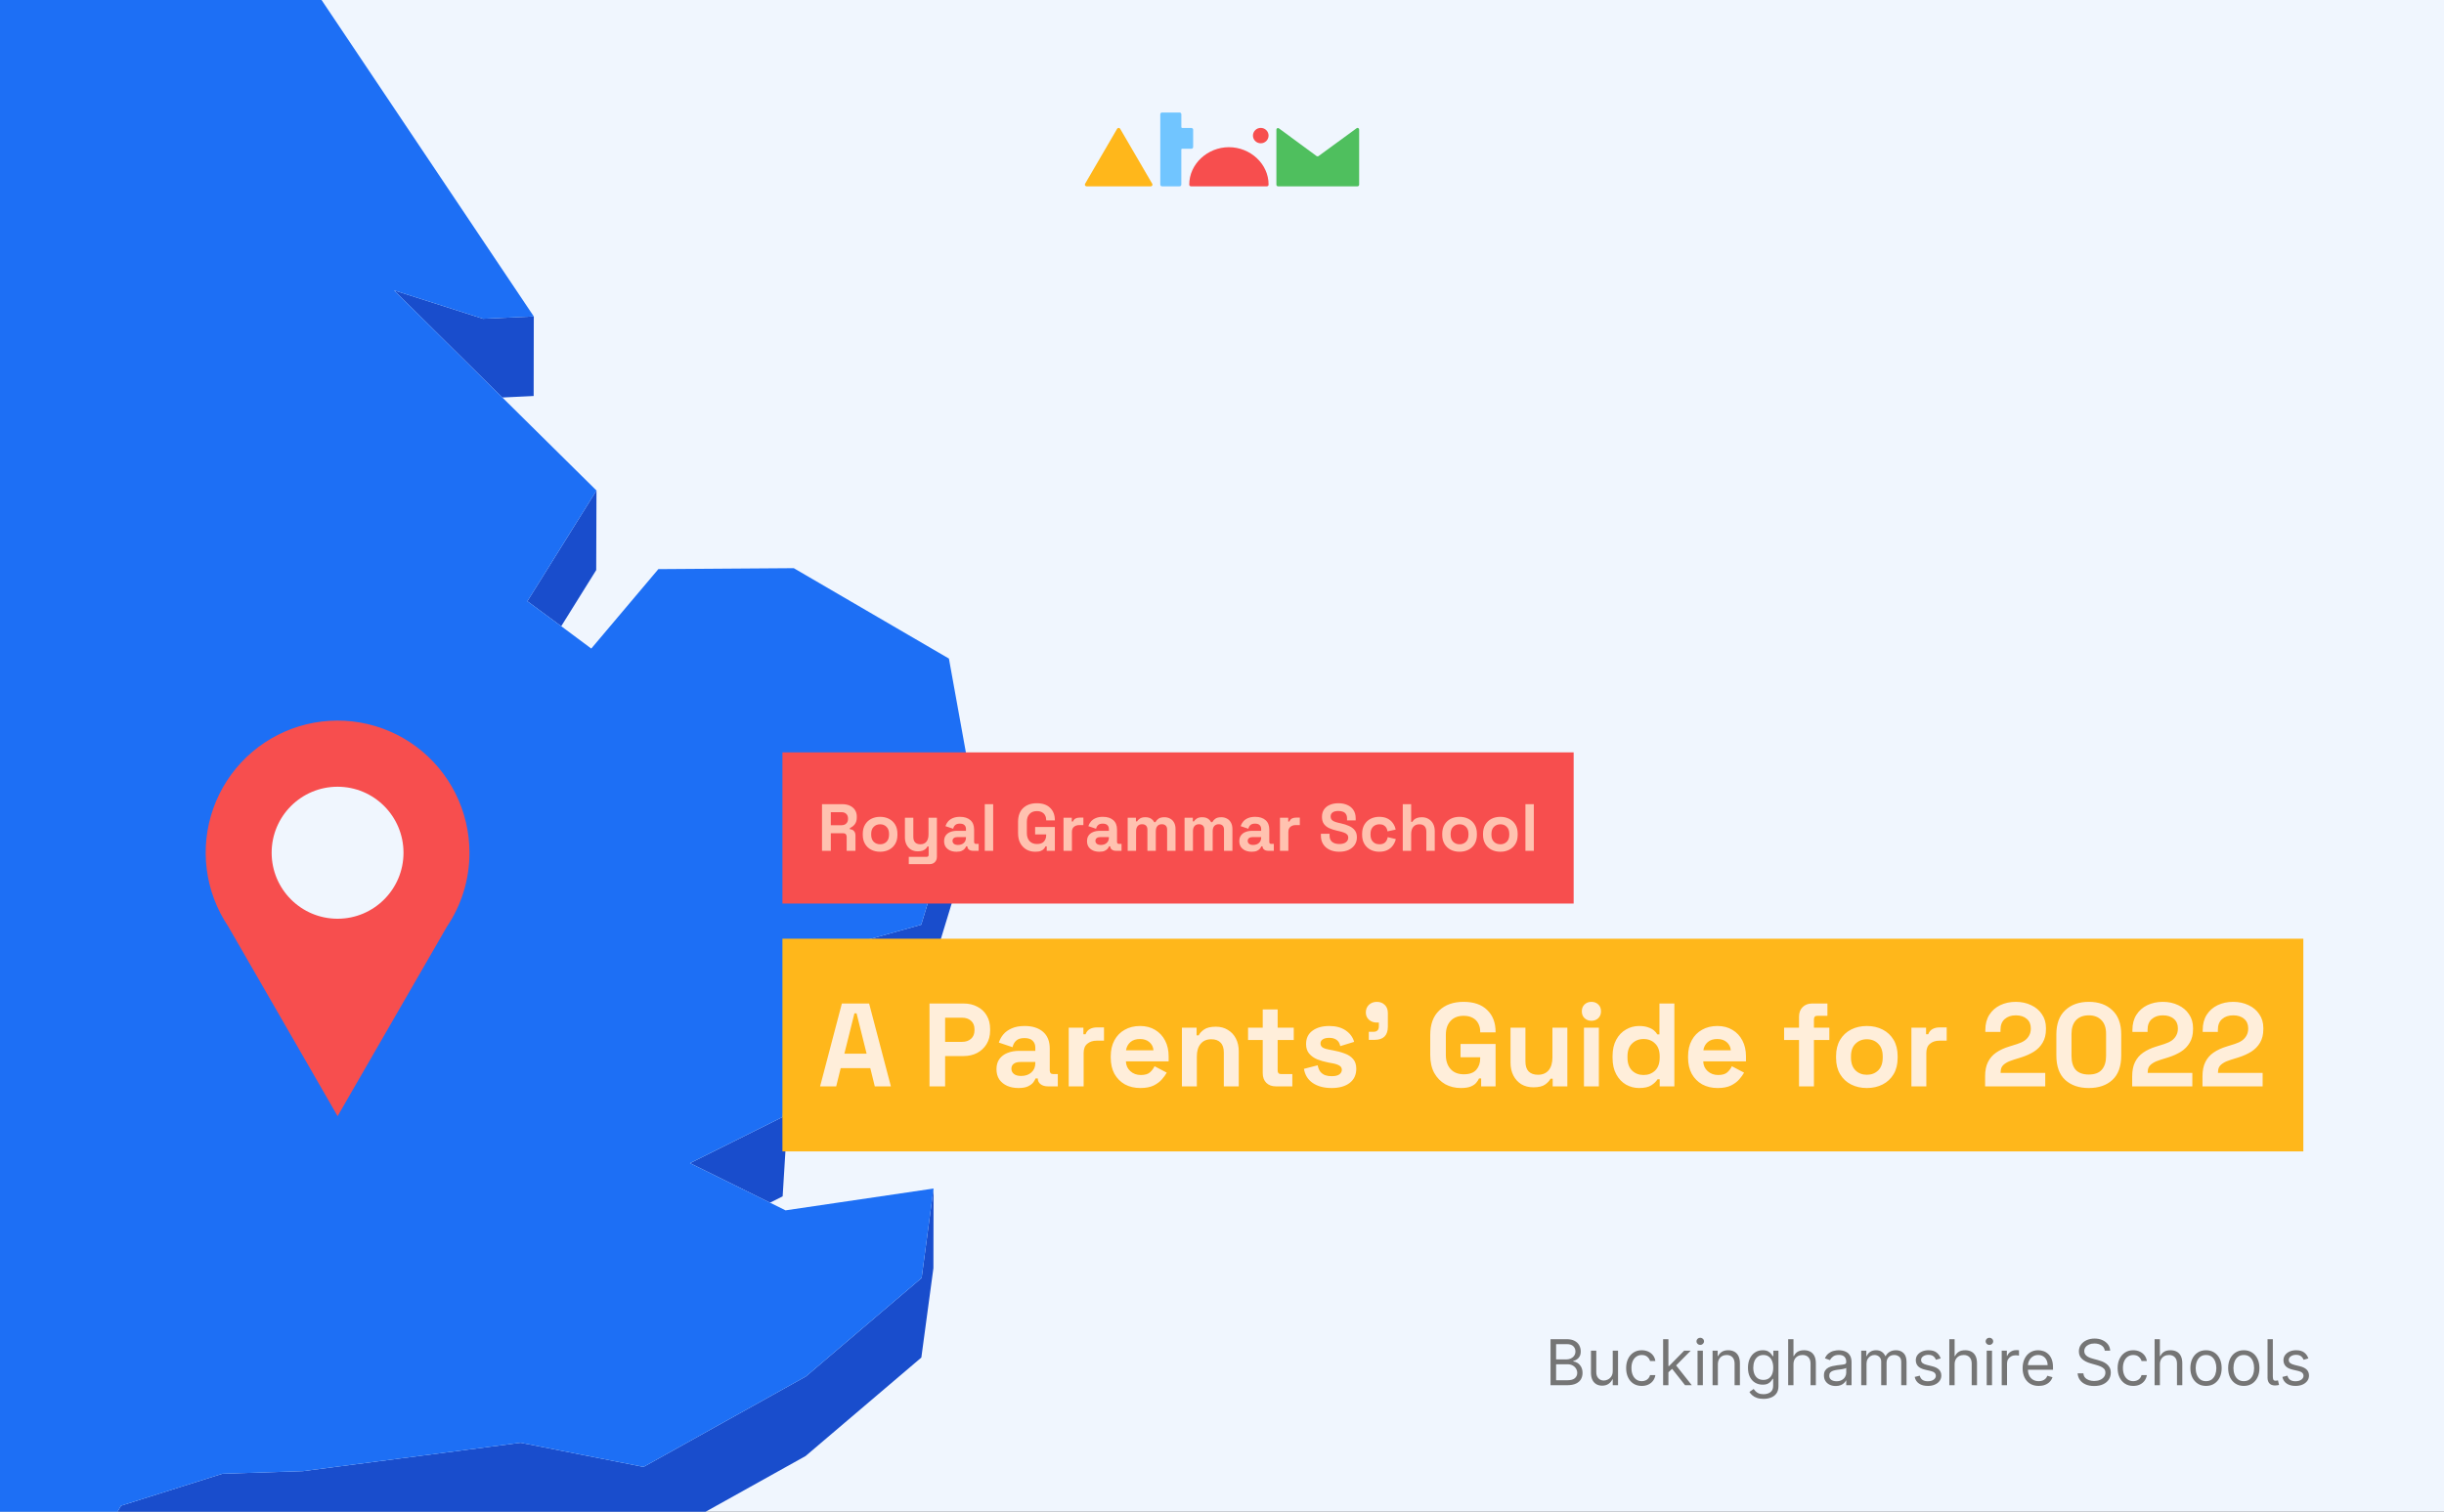
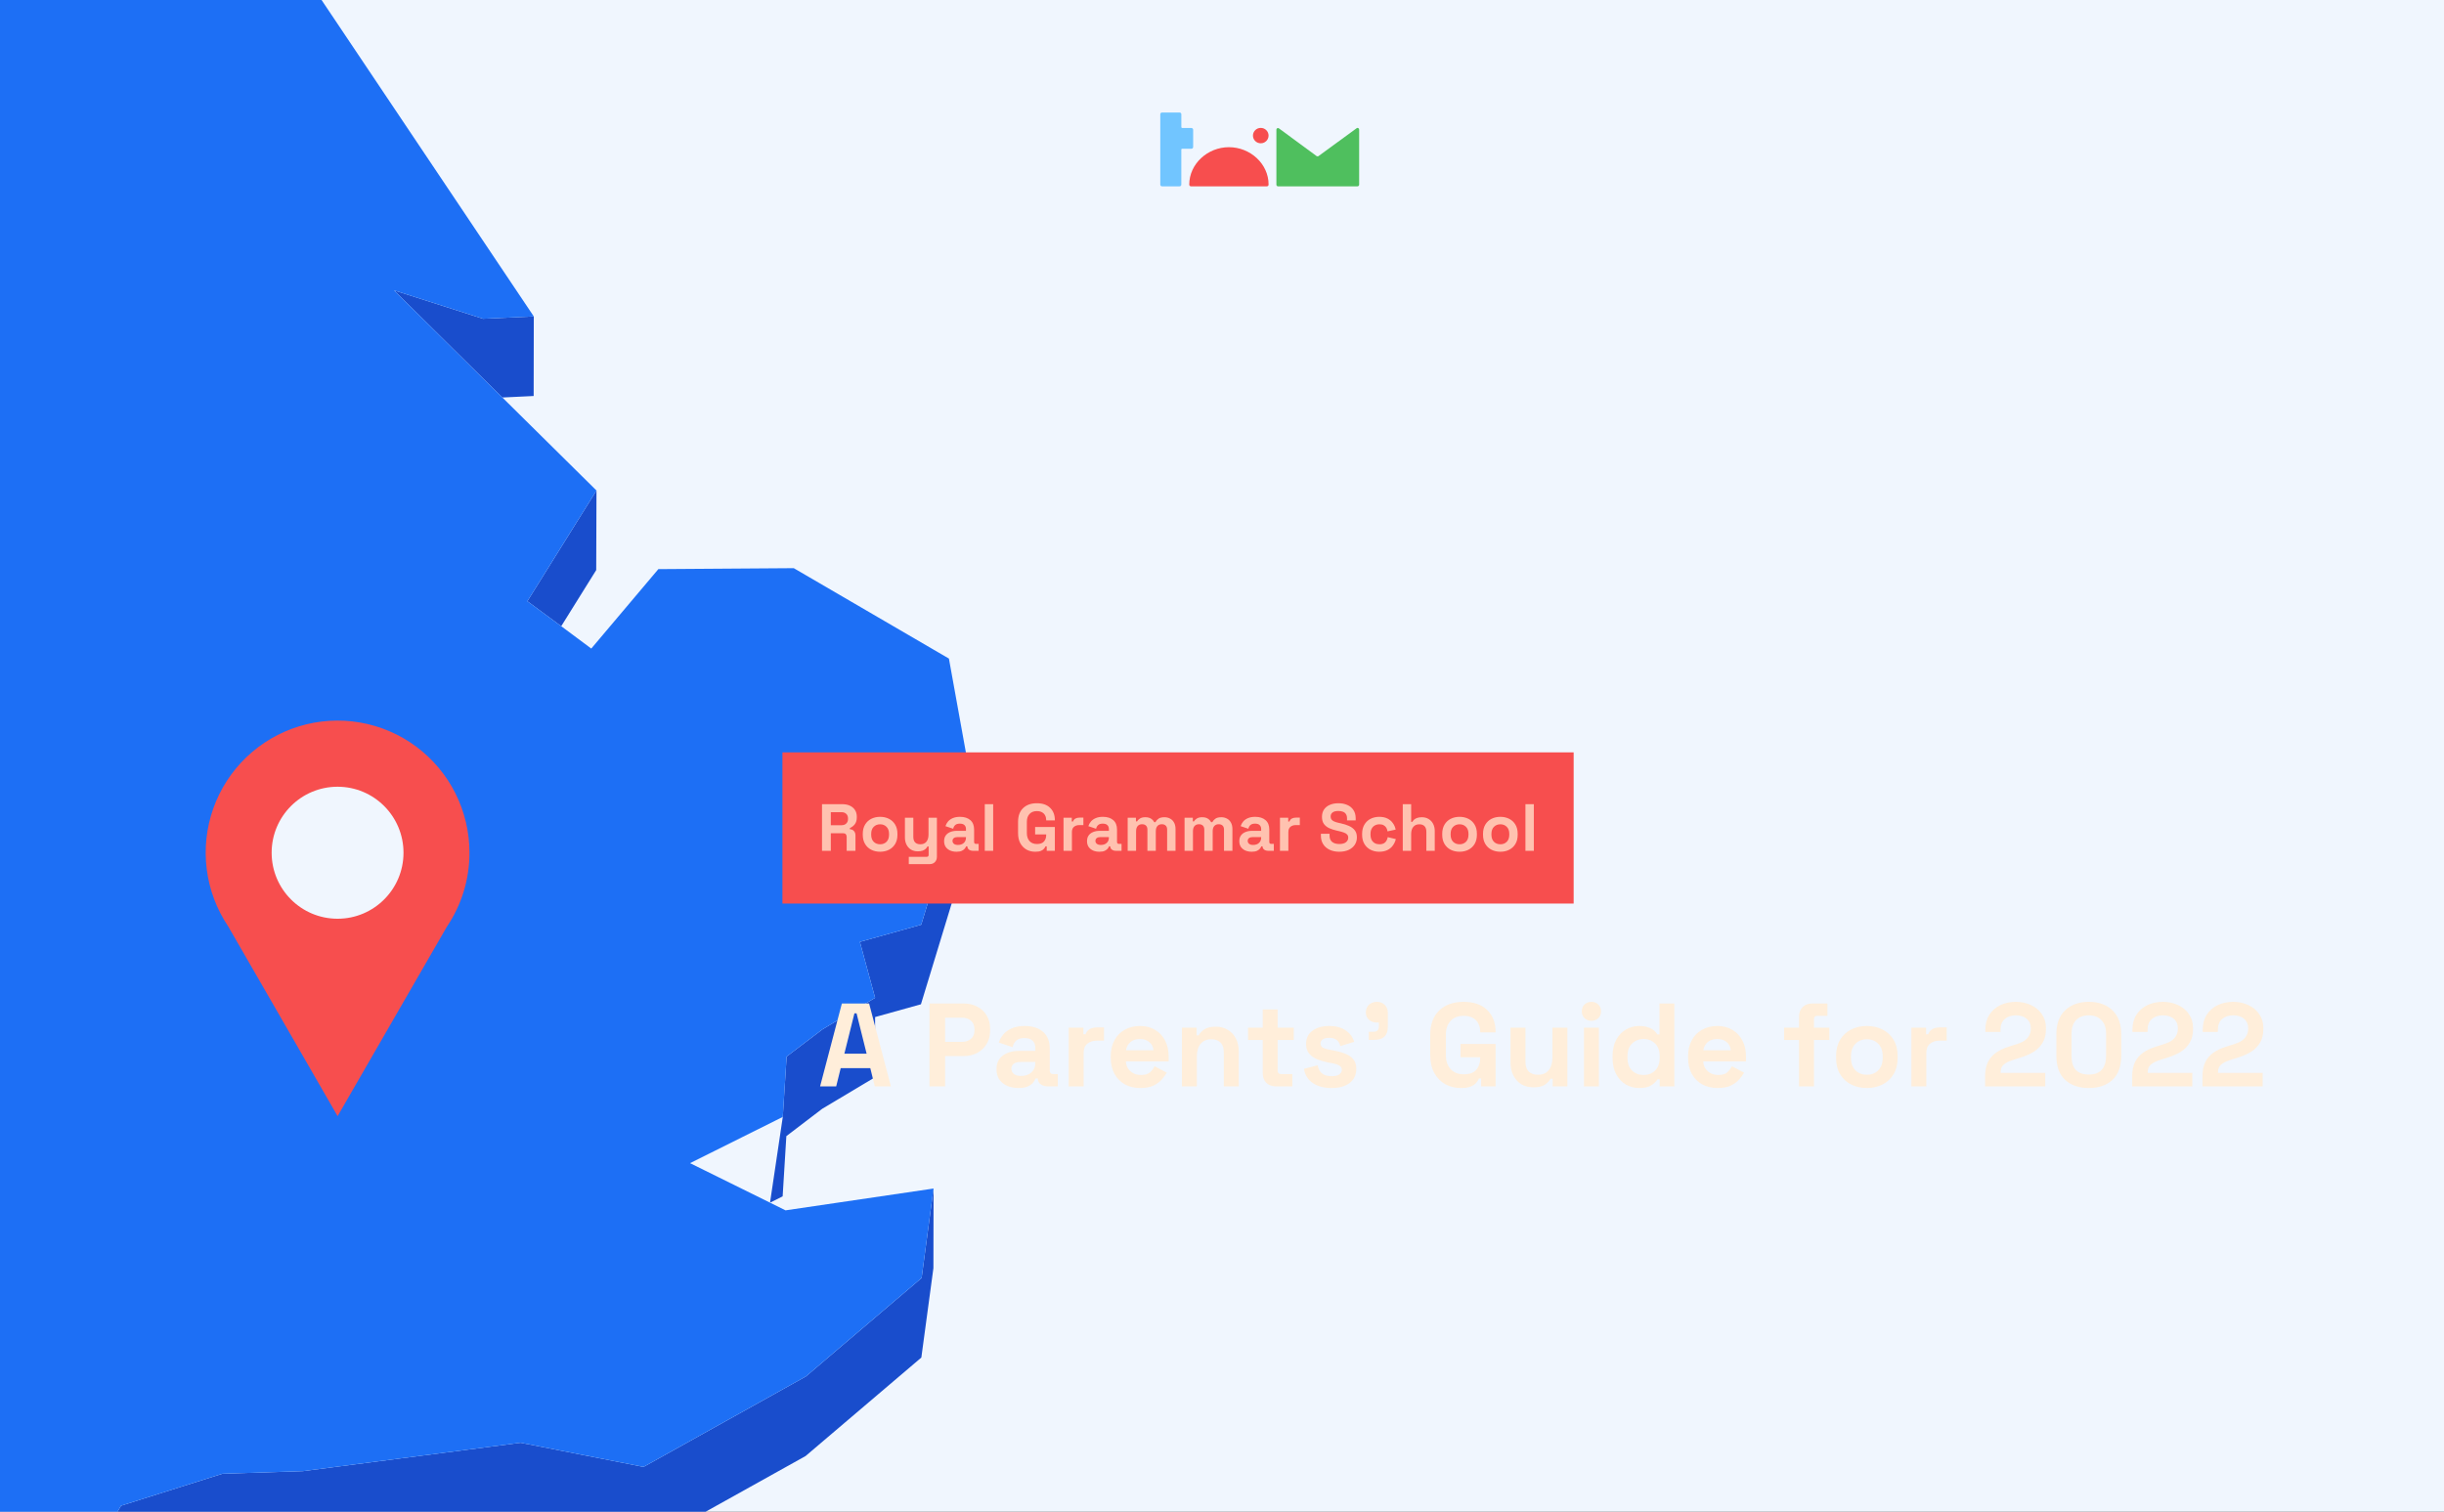
<svg xmlns="http://www.w3.org/2000/svg" fill="none" height="860" viewBox="0 0 1390 860" width="1390">
  <rect x="0" y="0" width="1390" height="860" fill="#333333" stroke="none" />
  <g clip-path="url(#clip0_19_1136)">
    <rect fill="#F0F6FE" height="860" width="1390" />
    <path d="M285.724 226.127L303.513 225.268L303.591 180.004L274.722 181.33L224.086 165.176L274.644 215.201L285.724 226.127Z" fill="#194DCC" />
    <path d="M319.195 356.224L339.091 324.304L339.247 279.04L299.924 342.02L319.195 356.224Z" fill="#194DCC" />
-     <path d="M523.927 526.044L489.051 535.8L497.711 567.641L467.751 585.591L447.387 601.043L445.202 635.382L392.459 661.682L437.946 684.159L445.124 680.569L447.231 646.308L467.595 630.777L497.633 612.828L497.711 578.567L523.771 571.309L550.845 482.497L551 437.232L523.927 526.044Z" fill="#194DCC" />
+     <path d="M523.927 526.044L489.051 535.8L497.711 567.641L467.751 585.591L447.387 601.043L445.202 635.382L437.946 684.159L445.124 680.569L447.231 646.308L467.595 630.777L497.633 612.828L497.711 578.567L523.771 571.309L550.845 482.497L551 437.232L523.927 526.044Z" fill="#194DCC" />
    <path d="M458.309 783.039L366.009 834.469L296.101 820.733L172.201 836.888L126.48 838.371L68.822 856.555L52.125 885.04L-16.379 897.293L-41.736 879.733L-169.302 886.445L-182.176 943.338L-225.244 973.15L-357.804 959.805L-406.958 989.773L-415.151 1019.35L-430.599 1040.74L-454.942 1011.31L-506.593 1018.81L-506.749 1063.99L-455.02 1056.58L-430.755 1086L-415.307 1064.62L-407.036 1034.96L-357.882 1005.07L-225.4 1018.42L-182.254 988.603L-169.458 931.71L-41.892 924.998L-16.457 942.558L52.047 930.305L68.744 901.82L126.324 883.636L172.045 882.153L295.945 865.998L365.853 879.733L458.153 828.303L524.004 772.269L530.87 721.385L530.948 676.12L524.16 727.004L458.309 783.039Z" fill="#194DCC" />
    <path d="M445.201 635.382L447.386 601.043L467.75 585.591L497.71 567.641L489.05 535.8L523.926 526.044L551 437.232L539.686 374.642L451.443 323.212L374.435 323.758L336.282 368.945L319.195 356.224L299.924 342.02L339.247 279.04L285.724 226.127L274.644 215.201L224.086 165.176L274.723 181.33L303.591 180.004L174.698 -12.215L107.052 -35.004L48.224 -198.893L44.245 -242.675L-93.777 -354.042L-118.822 -346.159L-150.577 -336.17L-167.04 -331.019L-197.157 -341.477L-150.499 -378.469L-85.663 -404.847L-112.893 -429.197L-131.696 -445.898L-31.671 -596.754L-23.557 -641.707L7.496 -677.372L-51.801 -730.207L-214.244 -722.013L-258.092 -699.848L-304.281 -676.514L-253.021 -752.449L-257.702 -755.961L-283.293 -774.769L-169.771 -891.287L-173.516 -912.592L-165.246 -941L-207.378 -940.688L-340.64 -890.194L-352.889 -922.036L-377.934 -889.96L-392.603 -927.655L-413.045 -921.645L-451.9 -790.144L-423.968 -754.868L-451.978 -754.712L-480.534 -754.478L-503.863 -643.268L-480.768 -612.675L-486.386 -574.746L-492.237 -535.725L-555.747 -501.074L-549.35 -445.586L-553.719 -436.845L-573.068 -398.136L-551.378 -389.941L-435.359 -492.411L-430.443 -477.037L-435.437 -468.998L-465.007 -421.08L-483.967 -390.41L-476.477 -351.466L-480.066 -323.917L-498.167 -182.27L-477.725 -182.426L-450.807 -293.715L-437.622 -299.724L-402.59 -277.482L-350.315 -215.204L-367.401 -190.152L-397.986 -145.122L-404.852 -93.067L-427.791 -92.911L-385.659 -22.283L-373.097 -29.385L-368.572 -67.313L-318.95 -29.775L-285.478 -59.587L-216.974 -78.942L-153.386 -102.979L-189.51 -44.135L-215.258 -2.148L-181.084 61.457L-162.827 94.469L-114.609 104.771L-139.576 143.948L-139.03 221.912L-128.029 249.071L-139.186 254.3L-139.264 254.378L-148.393 258.671L-141.059 283.41L-148.471 282.942L-224.152 278.103L-274.555 298.55L-321.758 258.593L-354.06 281.303L-300.848 327.036L-325.738 350.995L-367.792 391.343L-335.334 398.211L-276.427 369.413L-255.361 453.231L-264.256 463.532L-334.32 544.775L-442.147 594.02L-416.712 622.115L-435.905 637.645L-429.819 647.089L-399.547 665.819L-358.741 654.893L-307.09 633.275L-218.847 681.115L-162.125 713.815L-52.971 650.522L-109.069 719.356L-111.098 729.423L-116.091 754.943L-155.415 755.177H-162.203L-168.913 755.256L-191.851 755.412L-294.138 770.24L-308.26 810.588L-365.529 881.919L-416.868 942.558L-486.386 986.73L-506.593 1018.81L-454.943 1011.31L-430.6 1040.74L-415.151 1019.35L-406.959 989.773L-357.805 959.805L-225.245 973.151L-182.176 943.338L-169.303 886.445L-41.736 879.734L-16.379 897.293L52.125 885.04L68.822 856.555L126.48 838.371L172.201 836.888L296.101 820.733L366.009 834.469L458.309 783.039L524.16 727.004L530.948 676.12L446.762 688.529L437.945 684.159L392.458 661.682L445.201 635.382Z" fill="#1D6FF5" />
    <rect fill="#F74E4E" height="86" transform="translate(445 428)" width="450" />
    <path d="M467.512 484V457.47H479.034C480.701 457.47 482.154 457.761 483.392 458.342C484.63 458.923 485.59 459.744 486.272 460.805C486.955 461.866 487.296 463.117 487.296 464.557V465.012C487.296 466.604 486.917 467.892 486.159 468.878C485.401 469.863 484.466 470.583 483.354 471.038V471.72C484.365 471.771 485.148 472.125 485.704 472.782C486.26 473.413 486.538 474.26 486.538 475.321V484H481.535V476.041C481.535 475.435 481.371 474.942 481.042 474.563C480.739 474.184 480.221 473.994 479.488 473.994H472.515V484H467.512ZM472.515 469.446H478.503C479.691 469.446 480.613 469.131 481.27 468.499C481.952 467.842 482.293 466.983 482.293 465.922V465.543C482.293 464.481 481.965 463.635 481.308 463.003C480.651 462.346 479.716 462.018 478.503 462.018H472.515V469.446ZM500.555 484.531C498.685 484.531 497.005 484.152 495.514 483.394C494.023 482.636 492.848 481.536 491.989 480.096C491.13 478.656 490.701 476.925 490.701 474.904V474.298C490.701 472.276 491.13 470.545 491.989 469.105C492.848 467.665 494.023 466.566 495.514 465.808C497.005 465.05 498.685 464.671 500.555 464.671C502.424 464.671 504.105 465.05 505.595 465.808C507.086 466.566 508.261 467.665 509.12 469.105C509.979 470.545 510.409 472.276 510.409 474.298V474.904C510.409 476.925 509.979 478.656 509.12 480.096C508.261 481.536 507.086 482.636 505.595 483.394C504.105 484.152 502.424 484.531 500.555 484.531ZM500.555 480.286C502.02 480.286 503.233 479.818 504.193 478.883C505.153 477.923 505.633 476.559 505.633 474.79V474.411C505.633 472.643 505.153 471.291 504.193 470.356C503.258 469.396 502.045 468.916 500.555 468.916C499.089 468.916 497.876 469.396 496.916 470.356C495.956 471.291 495.476 472.643 495.476 474.411V474.79C495.476 476.559 495.956 477.923 496.916 478.883C497.876 479.818 499.089 480.286 500.555 480.286ZM516.863 491.58V487.411H527.096C527.804 487.411 528.157 487.032 528.157 486.274V481.536H527.475C527.273 481.966 526.957 482.396 526.528 482.825C526.098 483.255 525.517 483.608 524.784 483.886C524.051 484.164 523.117 484.303 521.98 484.303C520.514 484.303 519.226 483.975 518.114 483.318C517.027 482.636 516.181 481.701 515.575 480.513C514.968 479.326 514.665 477.961 514.665 476.42V465.202H519.44V476.041C519.44 477.456 519.781 478.517 520.464 479.225C521.171 479.932 522.169 480.286 523.458 480.286C524.923 480.286 526.06 479.806 526.869 478.846C527.677 477.86 528.082 476.496 528.082 474.752V465.202H532.857V487.335C532.857 488.624 532.478 489.647 531.72 490.405C530.962 491.188 529.951 491.58 528.688 491.58H516.863ZM544.008 484.531C542.668 484.531 541.468 484.303 540.407 483.848C539.346 483.368 538.499 482.686 537.868 481.802C537.261 480.892 536.958 479.793 536.958 478.504C536.958 477.216 537.261 476.142 537.868 475.283C538.499 474.399 539.358 473.742 540.445 473.312C541.557 472.857 542.82 472.63 544.235 472.63H549.389V471.569C549.389 470.684 549.111 469.964 548.556 469.408C548 468.827 547.115 468.537 545.903 468.537C544.715 468.537 543.831 468.815 543.25 469.371C542.668 469.901 542.289 470.596 542.113 471.455L537.716 469.977C538.019 469.017 538.499 468.145 539.156 467.362C539.839 466.553 540.735 465.909 541.847 465.429C542.984 464.924 544.361 464.671 545.978 464.671C548.454 464.671 550.413 465.29 551.853 466.528C553.293 467.766 554.013 469.56 554.013 471.91V478.921C554.013 479.679 554.367 480.058 555.074 480.058H556.59V484H553.407C552.472 484 551.701 483.773 551.095 483.318C550.488 482.863 550.185 482.257 550.185 481.499V481.461H549.465C549.364 481.764 549.137 482.168 548.783 482.673C548.429 483.154 547.873 483.583 547.115 483.962C546.357 484.341 545.321 484.531 544.008 484.531ZM544.841 480.665C546.18 480.665 547.267 480.298 548.101 479.566C548.96 478.808 549.389 477.81 549.389 476.572V476.193H544.576C543.692 476.193 542.997 476.382 542.492 476.761C541.986 477.14 541.734 477.671 541.734 478.353C541.734 479.035 541.999 479.591 542.529 480.02C543.06 480.45 543.831 480.665 544.841 480.665ZM560.082 484V457.47H564.857V484H560.082ZM588.792 484.531C586.973 484.531 585.318 484.126 583.827 483.318C582.362 482.484 581.187 481.284 580.303 479.717C579.444 478.125 579.014 476.193 579.014 473.919V467.551C579.014 464.14 579.974 461.525 581.894 459.706C583.815 457.862 586.417 456.939 589.702 456.939C592.961 456.939 595.475 457.811 597.244 459.554C599.038 461.273 599.935 463.61 599.935 466.566V466.718H595.008V466.414C595.008 465.48 594.806 464.633 594.401 463.875C594.022 463.117 593.441 462.523 592.658 462.094C591.875 461.639 590.889 461.412 589.702 461.412C587.933 461.412 586.544 461.955 585.533 463.041C584.522 464.128 584.017 465.606 584.017 467.476V473.994C584.017 475.839 584.522 477.33 585.533 478.467C586.544 479.578 587.958 480.134 589.778 480.134C591.597 480.134 592.923 479.654 593.757 478.694C594.591 477.734 595.008 476.521 595.008 475.056V474.677H588.716V470.432H599.935V484H595.311V481.461H594.629C594.452 481.89 594.161 482.345 593.757 482.825C593.378 483.305 592.797 483.709 592.014 484.038C591.231 484.366 590.157 484.531 588.792 484.531ZM604.866 484V465.202H609.566V467.324H610.248C610.526 466.566 610.981 466.01 611.612 465.656C612.269 465.303 613.027 465.126 613.886 465.126H616.16V469.371H613.81C612.598 469.371 611.6 469.699 610.816 470.356C610.033 470.988 609.641 471.973 609.641 473.312V484H604.866ZM625.285 484.531C623.946 484.531 622.746 484.303 621.685 483.848C620.624 483.368 619.777 482.686 619.145 481.802C618.539 480.892 618.236 479.793 618.236 478.504C618.236 477.216 618.539 476.142 619.145 475.283C619.777 474.399 620.636 473.742 621.723 473.312C622.834 472.857 624.098 472.63 625.513 472.63H630.667V471.569C630.667 470.684 630.389 469.964 629.833 469.408C629.277 468.827 628.393 468.537 627.18 468.537C625.993 468.537 625.108 468.815 624.527 469.371C623.946 469.901 623.567 470.596 623.39 471.455L618.994 469.977C619.297 469.017 619.777 468.145 620.434 467.362C621.116 466.553 622.013 465.909 623.125 465.429C624.262 464.924 625.639 464.671 627.256 464.671C629.732 464.671 631.69 465.29 633.131 466.528C634.571 467.766 635.291 469.56 635.291 471.91V478.921C635.291 479.679 635.645 480.058 636.352 480.058H637.868V484H634.684C633.75 484 632.979 483.773 632.373 483.318C631.766 482.863 631.463 482.257 631.463 481.499V481.461H630.743C630.642 481.764 630.414 482.168 630.061 482.673C629.707 483.154 629.151 483.583 628.393 483.962C627.635 484.341 626.599 484.531 625.285 484.531ZM626.119 480.665C627.458 480.665 628.545 480.298 629.378 479.566C630.238 478.808 630.667 477.81 630.667 476.572V476.193H625.854C624.969 476.193 624.275 476.382 623.769 476.761C623.264 477.14 623.011 477.671 623.011 478.353C623.011 479.035 623.277 479.591 623.807 480.02C624.338 480.45 625.108 480.665 626.119 480.665ZM641.36 484V465.202H646.059V467.248H646.741C647.07 466.617 647.613 466.073 648.371 465.618C649.129 465.138 650.127 464.898 651.365 464.898C652.704 464.898 653.778 465.164 654.587 465.694C655.395 466.2 656.014 466.869 656.444 467.703H657.126C657.556 466.894 658.162 466.225 658.945 465.694C659.728 465.164 660.84 464.898 662.28 464.898C663.443 464.898 664.491 465.151 665.426 465.656C666.386 466.136 667.144 466.882 667.7 467.892C668.281 468.878 668.572 470.129 668.572 471.645V484H663.796V471.986C663.796 470.95 663.531 470.179 663 469.674C662.47 469.143 661.725 468.878 660.764 468.878C659.678 468.878 658.831 469.232 658.225 469.939C657.644 470.621 657.353 471.607 657.353 472.895V484H652.578V471.986C652.578 470.95 652.313 470.179 651.782 469.674C651.251 469.143 650.506 468.878 649.546 468.878C648.46 468.878 647.613 469.232 647.007 469.939C646.426 470.621 646.135 471.607 646.135 472.895V484H641.36ZM673.708 484V465.202H678.407V467.248H679.09C679.418 466.617 679.961 466.073 680.719 465.618C681.477 465.138 682.475 464.898 683.713 464.898C685.053 464.898 686.126 465.164 686.935 465.694C687.743 466.2 688.363 466.869 688.792 467.703H689.474C689.904 466.894 690.51 466.225 691.293 465.694C692.077 465.164 693.188 464.898 694.629 464.898C695.791 464.898 696.839 465.151 697.774 465.656C698.734 466.136 699.492 466.882 700.048 467.892C700.629 468.878 700.92 470.129 700.92 471.645V484H696.145V471.986C696.145 470.95 695.879 470.179 695.349 469.674C694.818 469.143 694.073 468.878 693.113 468.878C692.026 468.878 691.18 469.232 690.573 469.939C689.992 470.621 689.702 471.607 689.702 472.895V484H684.926V471.986C684.926 470.95 684.661 470.179 684.13 469.674C683.6 469.143 682.854 468.878 681.894 468.878C680.808 468.878 679.961 469.232 679.355 469.939C678.774 470.621 678.483 471.607 678.483 472.895V484H673.708ZM711.893 484.531C710.554 484.531 709.353 484.303 708.292 483.848C707.231 483.368 706.385 482.686 705.753 481.802C705.146 480.892 704.843 479.793 704.843 478.504C704.843 477.216 705.146 476.142 705.753 475.283C706.385 474.399 707.244 473.742 708.33 473.312C709.442 472.857 710.705 472.63 712.12 472.63H717.274V471.569C717.274 470.684 716.997 469.964 716.441 469.408C715.885 468.827 715 468.537 713.788 468.537C712.6 468.537 711.716 468.815 711.135 469.371C710.554 469.901 710.175 470.596 709.998 471.455L705.601 469.977C705.904 469.017 706.385 468.145 707.041 467.362C707.724 466.553 708.621 465.909 709.732 465.429C710.869 464.924 712.246 464.671 713.863 464.671C716.34 464.671 718.298 465.29 719.738 466.528C721.178 467.766 721.898 469.56 721.898 471.91V478.921C721.898 479.679 722.252 480.058 722.959 480.058H724.475V484H721.292C720.357 484 719.586 483.773 718.98 483.318C718.374 482.863 718.07 482.257 718.07 481.499V481.461H717.35C717.249 481.764 717.022 482.168 716.668 482.673C716.314 483.154 715.758 483.583 715 483.962C714.242 484.341 713.207 484.531 711.893 484.531ZM712.726 480.665C714.066 480.665 715.152 480.298 715.986 479.566C716.845 478.808 717.274 477.81 717.274 476.572V476.193H712.461C711.577 476.193 710.882 476.382 710.377 476.761C709.871 477.14 709.619 477.671 709.619 478.353C709.619 479.035 709.884 479.591 710.415 480.02C710.945 480.45 711.716 480.665 712.726 480.665ZM727.967 484V465.202H732.667V467.324H733.349C733.627 466.566 734.082 466.01 734.713 465.656C735.37 465.303 736.128 465.126 736.987 465.126H739.261V469.371H736.911C735.699 469.371 734.701 469.699 733.917 470.356C733.134 470.988 732.742 471.973 732.742 473.312V484H727.967ZM761.675 484.531C759.628 484.531 757.822 484.164 756.255 483.431C754.689 482.699 753.463 481.65 752.579 480.286C751.695 478.921 751.252 477.279 751.252 475.359V474.298H756.179V475.359C756.179 476.951 756.672 478.151 757.658 478.959C758.643 479.743 759.982 480.134 761.675 480.134C763.393 480.134 764.669 479.793 765.503 479.111C766.362 478.429 766.791 477.557 766.791 476.496C766.791 475.763 766.577 475.169 766.147 474.714C765.743 474.26 765.136 473.893 764.328 473.615C763.545 473.312 762.585 473.034 761.448 472.782L760.576 472.592C758.757 472.188 757.19 471.682 755.876 471.076C754.588 470.444 753.59 469.623 752.882 468.613C752.2 467.602 751.859 466.288 751.859 464.671C751.859 463.054 752.238 461.677 752.996 460.54C753.779 459.378 754.866 458.493 756.255 457.887C757.67 457.255 759.325 456.939 761.22 456.939C763.115 456.939 764.795 457.268 766.261 457.925C767.752 458.556 768.914 459.517 769.748 460.805C770.607 462.069 771.036 463.66 771.036 465.581V466.718H766.109V465.581C766.109 464.57 765.907 463.761 765.503 463.155C765.124 462.523 764.568 462.069 763.835 461.791C763.103 461.487 762.231 461.336 761.22 461.336C759.704 461.336 758.58 461.626 757.847 462.207C757.14 462.763 756.786 463.534 756.786 464.519C756.786 465.176 756.95 465.732 757.279 466.187C757.632 466.642 758.15 467.021 758.832 467.324C759.515 467.627 760.386 467.892 761.448 468.12L762.319 468.309C764.214 468.714 765.857 469.232 767.246 469.863C768.661 470.495 769.76 471.329 770.544 472.365C771.327 473.401 771.718 474.727 771.718 476.344C771.718 477.961 771.302 479.389 770.468 480.627C769.659 481.84 768.497 482.8 766.981 483.507C765.49 484.19 763.722 484.531 761.675 484.531ZM784.432 484.531C782.613 484.531 780.958 484.152 779.467 483.394C778.001 482.636 776.839 481.536 775.98 480.096C775.121 478.656 774.691 476.913 774.691 474.866V474.335C774.691 472.289 775.121 470.545 775.98 469.105C776.839 467.665 778.001 466.566 779.467 465.808C780.958 465.05 782.613 464.671 784.432 464.671C786.226 464.671 787.767 464.987 789.056 465.618C790.344 466.25 791.38 467.122 792.163 468.234C792.972 469.32 793.503 470.558 793.755 471.948L789.131 472.933C789.03 472.175 788.803 471.493 788.449 470.887C788.095 470.28 787.59 469.8 786.933 469.446C786.302 469.093 785.506 468.916 784.545 468.916C783.585 468.916 782.714 469.131 781.93 469.56C781.172 469.964 780.566 470.583 780.111 471.417C779.682 472.226 779.467 473.224 779.467 474.411V474.79C779.467 475.978 779.682 476.988 780.111 477.822C780.566 478.631 781.172 479.25 781.93 479.679C782.714 480.084 783.585 480.286 784.545 480.286C785.986 480.286 787.072 479.919 787.805 479.187C788.563 478.429 789.043 477.443 789.245 476.23L793.869 477.33C793.54 478.669 792.972 479.894 792.163 481.006C791.38 482.092 790.344 482.951 789.056 483.583C787.767 484.215 786.226 484.531 784.432 484.531ZM797.808 484V457.47H802.584V467.513H803.266C803.468 467.109 803.784 466.705 804.213 466.301C804.643 465.896 805.211 465.568 805.919 465.315C806.651 465.037 807.574 464.898 808.685 464.898C810.151 464.898 811.427 465.239 812.513 465.922C813.625 466.579 814.484 467.501 815.091 468.688C815.697 469.851 816 471.215 816 472.782V484H811.225V473.161C811.225 471.746 810.871 470.684 810.164 469.977C809.481 469.27 808.496 468.916 807.207 468.916C805.742 468.916 804.605 469.408 803.796 470.394C802.988 471.354 802.584 472.706 802.584 474.449V484H797.808ZM830.107 484.531C828.237 484.531 826.557 484.152 825.066 483.394C823.575 482.636 822.401 481.536 821.542 480.096C820.682 478.656 820.253 476.925 820.253 474.904V474.298C820.253 472.276 820.682 470.545 821.542 469.105C822.401 467.665 823.575 466.566 825.066 465.808C826.557 465.05 828.237 464.671 830.107 464.671C831.977 464.671 833.657 465.05 835.148 465.808C836.638 466.566 837.813 467.665 838.672 469.105C839.531 470.545 839.961 472.276 839.961 474.298V474.904C839.961 476.925 839.531 478.656 838.672 480.096C837.813 481.536 836.638 482.636 835.148 483.394C833.657 484.152 831.977 484.531 830.107 484.531ZM830.107 480.286C831.572 480.286 832.785 479.818 833.745 478.883C834.705 477.923 835.186 476.559 835.186 474.79V474.411C835.186 472.643 834.705 471.291 833.745 470.356C832.81 469.396 831.598 468.916 830.107 468.916C828.641 468.916 827.429 469.396 826.469 470.356C825.508 471.291 825.028 472.643 825.028 474.411V474.79C825.028 476.559 825.508 477.923 826.469 478.883C827.429 479.818 828.641 480.286 830.107 480.286ZM853.313 484.531C851.444 484.531 849.763 484.152 848.273 483.394C846.782 482.636 845.607 481.536 844.748 480.096C843.889 478.656 843.459 476.925 843.459 474.904V474.298C843.459 472.276 843.889 470.545 844.748 469.105C845.607 467.665 846.782 466.566 848.273 465.808C849.763 465.05 851.444 464.671 853.313 464.671C855.183 464.671 856.863 465.05 858.354 465.808C859.845 466.566 861.02 467.665 861.879 469.105C862.738 470.545 863.167 472.276 863.167 474.298V474.904C863.167 476.925 862.738 478.656 861.879 480.096C861.02 481.536 859.845 482.636 858.354 483.394C856.863 484.152 855.183 484.531 853.313 484.531ZM853.313 480.286C854.779 480.286 855.992 479.818 856.952 478.883C857.912 477.923 858.392 476.559 858.392 474.79V474.411C858.392 472.643 857.912 471.291 856.952 470.356C856.017 469.396 854.804 468.916 853.313 468.916C851.848 468.916 850.635 469.396 849.675 470.356C848.715 471.291 848.235 472.643 848.235 474.411V474.79C848.235 476.559 848.715 477.923 849.675 478.883C850.635 479.818 851.848 480.286 853.313 480.286ZM867.575 484V457.47H872.351V484H867.575Z" fill="#FFC2B0" />
-     <rect fill="#FFB71B" height="121" transform="translate(445 534)" width="865" />
    <path d="M466.419 618L478.81 570.862H494.298L506.688 618H497.53L494.971 607.63H478.136L475.577 618H466.419ZM480.224 599.414H492.884L487.16 576.451H485.948L480.224 599.414ZM528.64 618V570.862H548.034C550.997 570.862 553.6 571.468 555.845 572.68C558.135 573.847 559.908 575.508 561.165 577.663C562.467 579.818 563.118 582.377 563.118 585.34V586.283C563.118 589.201 562.444 591.76 561.098 593.96C559.796 596.114 558 597.798 555.71 599.01C553.466 600.177 550.907 600.761 548.034 600.761H537.529V618H528.64ZM537.529 592.68H547.158C549.268 592.68 550.974 592.097 552.276 590.929C553.578 589.762 554.229 588.168 554.229 586.148V585.475C554.229 583.455 553.578 581.861 552.276 580.694C550.974 579.526 549.268 578.943 547.158 578.943H537.529V592.68ZM579.262 618.943C576.883 618.943 574.751 618.539 572.865 617.731C570.98 616.878 569.476 615.666 568.353 614.094C567.276 612.478 566.737 610.525 566.737 608.236C566.737 605.946 567.276 604.038 568.353 602.512C569.476 600.941 571.002 599.773 572.933 599.01C574.908 598.202 577.152 597.798 579.667 597.798H588.825V595.912C588.825 594.341 588.331 593.062 587.343 592.074C586.356 591.042 584.784 590.525 582.629 590.525C580.519 590.525 578.948 591.019 577.916 592.007C576.883 592.95 576.21 594.184 575.895 595.71L568.084 593.084C568.623 591.378 569.476 589.829 570.643 588.438C571.855 587.001 573.449 585.856 575.424 585.003C577.444 584.106 579.891 583.657 582.764 583.657C587.164 583.657 590.643 584.756 593.202 586.956C595.761 589.156 597.04 592.343 597.04 596.519V608.976C597.04 610.323 597.669 610.997 598.926 610.997H601.619V618H595.963C594.302 618 592.933 617.596 591.855 616.788C590.778 615.98 590.239 614.902 590.239 613.556V613.488H588.959C588.78 614.027 588.376 614.745 587.747 615.643C587.119 616.496 586.131 617.259 584.784 617.933C583.438 618.606 581.597 618.943 579.262 618.943ZM580.744 612.074C583.123 612.074 585.054 611.423 586.535 610.121C588.062 608.774 588.825 607.001 588.825 604.801V604.128H580.273C578.701 604.128 577.467 604.465 576.569 605.138C575.671 605.811 575.222 606.754 575.222 607.966C575.222 609.178 575.693 610.166 576.636 610.929C577.579 611.692 578.948 612.074 580.744 612.074ZM607.823 618V584.599H616.173V588.37H617.385C617.879 587.024 618.687 586.036 619.81 585.407C620.977 584.779 622.324 584.465 623.85 584.465H627.89V592.007H623.715C621.56 592.007 619.787 592.59 618.395 593.758C617.004 594.88 616.308 596.631 616.308 599.01V618H607.823ZM648.557 618.943C645.235 618.943 642.295 618.247 639.736 616.855C637.222 615.419 635.247 613.421 633.81 610.862C632.418 608.258 631.722 605.205 631.722 601.704V600.896C631.722 597.394 632.418 594.364 633.81 591.805C635.202 589.201 637.155 587.203 639.669 585.811C642.183 584.375 645.101 583.657 648.423 583.657C651.7 583.657 654.551 584.397 656.975 585.879C659.399 587.315 661.285 589.336 662.631 591.939C663.978 594.498 664.652 597.484 664.652 600.896V603.791H640.342C640.432 606.081 641.285 607.944 642.901 609.38C644.517 610.817 646.492 611.535 648.827 611.535C651.206 611.535 652.957 611.019 654.079 609.987C655.202 608.954 656.055 607.809 656.638 606.552L663.574 610.189C662.946 611.356 662.025 612.635 660.813 614.027C659.646 615.374 658.075 616.541 656.1 617.529C654.124 618.471 651.61 618.943 648.557 618.943ZM640.409 597.461H656.032C655.853 595.531 655.067 593.982 653.675 592.815C652.328 591.648 650.555 591.064 648.355 591.064C646.066 591.064 644.248 591.648 642.901 592.815C641.554 593.982 640.724 595.531 640.409 597.461ZM672.204 618V584.599H680.554V588.976H681.766C682.305 587.809 683.315 586.709 684.796 585.677C686.278 584.599 688.523 584.061 691.53 584.061C694.134 584.061 696.401 584.667 698.332 585.879C700.307 587.046 701.833 588.685 702.911 590.795C703.988 592.86 704.527 595.284 704.527 598.067V618H696.042V598.741C696.042 596.227 695.414 594.341 694.157 593.084C692.944 591.827 691.194 591.199 688.904 591.199C686.3 591.199 684.28 592.074 682.843 593.825C681.407 595.531 680.689 597.933 680.689 601.03V618H672.204ZM725.573 618C723.374 618 721.578 617.327 720.186 615.98C718.839 614.588 718.166 612.747 718.166 610.458V591.603H709.816V584.599H718.166V574.229H726.651V584.599H735.809V591.603H726.651V608.976C726.651 610.323 727.279 610.997 728.536 610.997H735.001V618H725.573ZM757.362 618.943C753.007 618.943 749.438 618 746.654 616.114C743.871 614.229 742.188 611.535 741.604 608.034L749.415 606.013C749.73 607.585 750.246 608.819 750.964 609.717C751.727 610.615 752.648 611.266 753.725 611.67C754.847 612.029 756.06 612.209 757.362 612.209C759.337 612.209 760.796 611.872 761.739 611.199C762.681 610.48 763.153 609.605 763.153 608.572C763.153 607.54 762.704 606.754 761.806 606.215C760.908 605.632 759.471 605.161 757.496 604.801L755.611 604.465C753.276 604.016 751.144 603.41 749.213 602.646C747.283 601.838 745.734 600.739 744.567 599.347C743.4 597.955 742.816 596.159 742.816 593.96C742.816 590.638 744.028 588.101 746.452 586.35C748.877 584.554 752.064 583.657 756.015 583.657C759.741 583.657 762.838 584.487 765.308 586.148C767.777 587.809 769.393 589.987 770.156 592.68L762.277 595.104C761.918 593.398 761.177 592.186 760.055 591.468C758.978 590.75 757.631 590.391 756.015 590.391C754.399 590.391 753.164 590.682 752.311 591.266C751.458 591.805 751.032 592.568 751.032 593.556C751.032 594.633 751.48 595.441 752.378 595.98C753.276 596.474 754.488 596.855 756.015 597.125L757.9 597.461C760.414 597.91 762.681 598.516 764.702 599.279C766.767 599.998 768.383 601.053 769.55 602.444C770.762 603.791 771.368 605.632 771.368 607.966C771.368 611.468 770.089 614.184 767.53 616.114C765.016 618 761.626 618.943 757.362 618.943ZM778.489 591.535V586.956H781.115C783.18 586.956 784.213 585.924 784.213 583.859V581.704H783.068C781.272 581.704 779.768 581.165 778.556 580.088C777.389 579.01 776.805 577.641 776.805 575.98C776.805 574.184 777.389 572.725 778.556 571.603C779.768 570.48 781.272 569.919 783.068 569.919C784.909 569.919 786.413 570.503 787.58 571.67C788.747 572.792 789.331 574.319 789.331 576.249V583.993C789.331 589.021 786.817 591.535 781.789 591.535H778.489ZM830.802 618.943C827.57 618.943 824.629 618.224 821.981 616.788C819.377 615.306 817.289 613.174 815.718 610.391C814.192 607.562 813.428 604.128 813.428 600.088V588.774C813.428 582.714 815.134 578.067 818.546 574.835C821.958 571.558 826.582 569.919 832.418 569.919C838.209 569.919 842.676 571.468 845.819 574.566C849.006 577.618 850.6 581.771 850.6 587.024V587.293H841.846V586.754C841.846 585.093 841.487 583.589 840.768 582.242C840.095 580.896 839.062 579.841 837.671 579.077C836.279 578.269 834.528 577.865 832.418 577.865C829.276 577.865 826.807 578.831 825.011 580.761C823.215 582.691 822.317 585.318 822.317 588.64V600.222C822.317 603.499 823.215 606.148 825.011 608.168C826.807 610.144 829.321 611.131 832.553 611.131C835.785 611.131 838.142 610.278 839.624 608.572C841.105 606.866 841.846 604.712 841.846 602.108V601.434H830.667V593.892H850.6V618H842.385V613.488H841.172C840.858 614.251 840.342 615.059 839.624 615.912C838.95 616.765 837.918 617.484 836.526 618.067C835.134 618.651 833.226 618.943 830.802 618.943ZM872.089 618.539C869.485 618.539 867.195 617.955 865.22 616.788C863.29 615.576 861.786 613.915 860.708 611.805C859.631 609.695 859.092 607.27 859.092 604.532V584.599H867.577V603.859C867.577 606.373 868.183 608.258 869.395 609.515C870.652 610.772 872.426 611.401 874.715 611.401C877.319 611.401 879.339 610.548 880.776 608.842C882.212 607.091 882.931 604.667 882.931 601.569V584.599H891.415V618H883.065V613.623H881.853C881.314 614.745 880.304 615.845 878.823 616.923C877.341 618 875.097 618.539 872.089 618.539ZM900.857 618V584.599H909.342V618H900.857ZM905.1 580.694C903.573 580.694 902.271 580.2 901.194 579.212C900.161 578.225 899.645 576.923 899.645 575.306C899.645 573.69 900.161 572.388 901.194 571.401C902.271 570.413 903.573 569.919 905.1 569.919C906.671 569.919 907.973 570.413 909.005 571.401C910.038 572.388 910.554 573.69 910.554 575.306C910.554 576.923 910.038 578.225 909.005 579.212C907.973 580.2 906.671 580.694 905.1 580.694ZM932.212 618.943C929.564 618.943 927.072 618.292 924.738 616.99C922.448 615.643 920.608 613.69 919.216 611.131C917.824 608.572 917.128 605.475 917.128 601.838V600.761C917.128 597.125 917.824 594.027 919.216 591.468C920.608 588.909 922.448 586.979 924.738 585.677C927.027 584.33 929.519 583.657 932.212 583.657C934.233 583.657 935.916 583.904 937.263 584.397C938.655 584.846 939.777 585.43 940.63 586.148C941.483 586.866 942.134 587.63 942.583 588.438H943.795V570.862H952.28V618H943.93V613.96H942.717C941.954 615.217 940.765 616.361 939.148 617.394C937.577 618.426 935.265 618.943 932.212 618.943ZM934.771 611.535C937.375 611.535 939.553 610.705 941.303 609.044C943.054 607.338 943.93 604.869 943.93 601.636V600.963C943.93 597.731 943.054 595.284 941.303 593.623C939.597 591.917 937.42 591.064 934.771 591.064C932.168 591.064 929.99 591.917 928.239 593.623C926.489 595.284 925.613 597.731 925.613 600.963V601.636C925.613 604.869 926.489 607.338 928.239 609.044C929.99 610.705 932.168 611.535 934.771 611.535ZM976.906 618.943C973.584 618.943 970.643 618.247 968.084 616.855C965.57 615.419 963.595 613.421 962.158 610.862C960.767 608.258 960.071 605.205 960.071 601.704V600.896C960.071 597.394 960.767 594.364 962.158 591.805C963.55 589.201 965.503 587.203 968.017 585.811C970.531 584.375 973.449 583.657 976.771 583.657C980.048 583.657 982.899 584.397 985.323 585.879C987.747 587.315 989.633 589.336 990.98 591.939C992.327 594.498 993 597.484 993 600.896V603.791H968.69C968.78 606.081 969.633 607.944 971.249 609.38C972.865 610.817 974.841 611.535 977.175 611.535C979.554 611.535 981.305 611.019 982.428 609.987C983.55 608.954 984.403 607.809 984.986 606.552L991.923 610.189C991.294 611.356 990.374 612.635 989.162 614.027C987.994 615.374 986.423 616.541 984.448 617.529C982.472 618.471 979.958 618.943 976.906 618.943ZM968.758 597.461H984.38C984.201 595.531 983.415 593.982 982.024 592.815C980.677 591.648 978.903 591.064 976.704 591.064C974.414 591.064 972.596 591.648 971.249 592.815C969.902 593.982 969.072 595.531 968.758 597.461ZM1023.17 618V591.603H1014.69V584.599H1023.17V578.404C1023.17 576.115 1023.85 574.296 1025.19 572.95C1026.58 571.558 1028.38 570.862 1030.58 570.862H1039.33V577.865H1033.54C1032.29 577.865 1031.66 578.539 1031.66 579.886V584.599H1040.41V591.603H1031.66V618H1023.17ZM1061.75 618.943C1058.43 618.943 1055.45 618.269 1052.8 616.923C1050.15 615.576 1048.06 613.623 1046.54 611.064C1045.01 608.505 1044.25 605.43 1044.25 601.838V600.761C1044.25 597.169 1045.01 594.094 1046.54 591.535C1048.06 588.976 1050.15 587.024 1052.8 585.677C1055.45 584.33 1058.43 583.657 1061.75 583.657C1065.08 583.657 1068.06 584.33 1070.71 585.677C1073.36 587.024 1075.45 588.976 1076.97 591.535C1078.5 594.094 1079.26 597.169 1079.26 600.761V601.838C1079.26 605.43 1078.5 608.505 1076.97 611.064C1075.45 613.623 1073.36 615.576 1070.71 616.923C1068.06 618.269 1065.08 618.943 1061.75 618.943ZM1061.75 611.401C1064.36 611.401 1066.51 610.57 1068.22 608.909C1069.92 607.203 1070.78 604.779 1070.78 601.636V600.963C1070.78 597.82 1069.92 595.419 1068.22 593.758C1066.56 592.052 1064.4 591.199 1061.75 591.199C1059.15 591.199 1057 592.052 1055.29 593.758C1053.58 595.419 1052.73 597.82 1052.73 600.963V601.636C1052.73 604.779 1053.58 607.203 1055.29 608.909C1057 610.57 1059.15 611.401 1061.75 611.401ZM1087.09 618V584.599H1095.44V588.37H1096.66C1097.15 587.024 1097.96 586.036 1099.08 585.407C1100.25 584.779 1101.59 584.465 1103.12 584.465H1107.16V592.007H1102.99C1100.83 592.007 1099.06 592.59 1097.67 593.758C1096.28 594.88 1095.58 596.631 1095.58 599.01V618H1087.09ZM1129.01 618V612.343C1129.01 609.066 1129.54 606.35 1130.62 604.195C1131.7 601.996 1133.25 600.2 1135.27 598.808C1137.33 597.372 1139.85 596.204 1142.81 595.306L1147.32 593.892C1148.98 593.354 1150.38 592.703 1151.5 591.939C1152.62 591.131 1153.47 590.166 1154.06 589.044C1154.69 587.921 1155 586.642 1155 585.205V584.936C1155 582.691 1154.24 580.918 1152.71 579.616C1151.18 578.269 1149.1 577.596 1146.45 577.596C1143.84 577.596 1141.73 578.314 1140.12 579.751C1138.55 581.143 1137.76 583.163 1137.76 585.811V587.024H1129.14V585.946C1129.14 582.534 1129.9 579.639 1131.43 577.259C1132.96 574.88 1135.02 573.062 1137.63 571.805C1140.27 570.548 1143.21 569.919 1146.45 569.919C1149.68 569.919 1152.6 570.548 1155.2 571.805C1157.81 573.017 1159.85 574.745 1161.33 576.99C1162.86 579.19 1163.62 581.794 1163.62 584.801V585.475C1163.62 588.483 1162.99 591.042 1161.73 593.152C1160.52 595.217 1158.86 596.923 1156.75 598.269C1154.64 599.571 1152.24 600.649 1149.54 601.502L1145.24 602.849C1143.3 603.432 1141.8 604.083 1140.72 604.801C1139.65 605.475 1138.88 606.238 1138.43 607.091C1138.03 607.899 1137.83 608.887 1137.83 610.054V610.323H1163.21V618H1129.01ZM1187.98 618.943C1182.41 618.943 1177.95 617.416 1174.58 614.364C1171.21 611.266 1169.53 606.597 1169.53 600.357V588.505C1169.53 582.444 1171.21 577.843 1174.58 574.7C1177.95 571.513 1182.41 569.919 1187.98 569.919C1193.59 569.919 1198.06 571.513 1201.38 574.7C1204.75 577.843 1206.43 582.444 1206.43 588.505V600.357C1206.43 606.597 1204.75 611.266 1201.38 614.364C1198.06 617.416 1193.59 618.943 1187.98 618.943ZM1187.98 611.266C1191.35 611.266 1193.82 610.346 1195.39 608.505C1197 606.664 1197.81 604.038 1197.81 600.626V588.101C1197.81 584.644 1196.91 582.04 1195.12 580.29C1193.37 578.494 1190.99 577.596 1187.98 577.596C1184.88 577.596 1182.46 578.516 1180.71 580.357C1179 582.198 1178.15 584.779 1178.15 588.101V600.626C1178.15 604.173 1178.96 606.844 1180.57 608.64C1182.23 610.391 1184.7 611.266 1187.98 611.266ZM1212.66 618V612.343C1212.66 609.066 1213.19 606.35 1214.27 604.195C1215.35 601.996 1216.9 600.2 1218.92 598.808C1220.98 597.372 1223.5 596.204 1226.46 595.306L1230.97 593.892C1232.63 593.354 1234.02 592.703 1235.15 591.939C1236.27 591.131 1237.12 590.166 1237.71 589.044C1238.33 587.921 1238.65 586.642 1238.65 585.205V584.936C1238.65 582.691 1237.89 580.918 1236.36 579.616C1234.83 578.269 1232.74 577.596 1230.1 577.596C1227.49 577.596 1225.38 578.314 1223.77 579.751C1222.19 581.143 1221.41 583.163 1221.41 585.811V587.024H1212.79V585.946C1212.79 582.534 1213.55 579.639 1215.08 577.259C1216.61 574.88 1218.67 573.062 1221.27 571.805C1223.92 570.548 1226.86 569.919 1230.1 569.919C1233.33 569.919 1236.25 570.548 1238.85 571.805C1241.45 573.017 1243.5 574.745 1244.98 576.99C1246.5 579.19 1247.27 581.794 1247.27 584.801V585.475C1247.27 588.483 1246.64 591.042 1245.38 593.152C1244.17 595.217 1242.51 596.923 1240.4 598.269C1238.29 599.571 1235.89 600.649 1233.19 601.502L1228.88 602.849C1226.95 603.432 1225.45 604.083 1224.37 604.801C1223.29 605.475 1222.53 606.238 1222.08 607.091C1221.68 607.899 1221.48 608.887 1221.48 610.054V610.323H1246.86V618H1212.66ZM1252.64 618V612.343C1252.64 609.066 1253.18 606.35 1254.25 604.195C1255.33 601.996 1256.88 600.2 1258.9 598.808C1260.97 597.372 1263.48 596.204 1266.44 595.306L1270.95 593.892C1272.62 593.354 1274.01 592.703 1275.13 591.939C1276.25 591.131 1277.11 590.166 1277.69 589.044C1278.32 587.921 1278.63 586.642 1278.63 585.205V584.936C1278.63 582.691 1277.87 580.918 1276.34 579.616C1274.82 578.269 1272.73 577.596 1270.08 577.596C1267.48 577.596 1265.37 578.314 1263.75 579.751C1262.18 581.143 1261.39 583.163 1261.39 585.811V587.024H1252.77V585.946C1252.77 582.534 1253.54 579.639 1255.06 577.259C1256.59 574.88 1258.65 573.062 1261.26 571.805C1263.91 570.548 1266.85 569.919 1270.08 569.919C1273.31 569.919 1276.23 570.548 1278.83 571.805C1281.44 573.017 1283.48 574.745 1284.96 576.99C1286.49 579.19 1287.25 581.794 1287.25 584.801V585.475C1287.25 588.483 1286.62 591.042 1285.37 593.152C1284.15 595.217 1282.49 596.923 1280.38 598.269C1278.27 599.571 1275.87 600.649 1273.18 601.502L1268.87 602.849C1266.94 603.432 1265.43 604.083 1264.36 604.801C1263.28 605.475 1262.51 606.238 1262.07 607.091C1261.66 607.899 1261.46 608.887 1261.46 610.054V610.323H1286.85V618H1252.64Z" fill="#FFEEDA" />
    <g clip-path="url(#clip1_19_1136)">
      <path d="M267 485.114C267.014 473.37 264.277 461.787 259.01 451.294C253.743 440.801 246.092 431.691 236.672 424.695C227.252 417.699 216.325 413.013 204.769 411.013C193.212 409.012 181.349 409.753 170.13 413.176C158.912 416.598 148.651 422.608 140.171 430.721C131.692 438.834 125.231 448.825 121.306 459.892C117.382 470.959 116.103 482.793 117.573 494.445C119.043 506.096 123.221 517.24 129.771 526.982L160.9 580.953L192.01 634.943L223.139 580.953L254.23 527.058C262.579 514.67 267.027 500.06 267 485.114Z" fill="#F74E4E" />
      <path d="M191.99 522.643C212.698 522.643 229.486 505.832 229.486 485.095C229.486 464.358 212.698 447.548 191.99 447.548C171.282 447.548 154.495 464.358 154.495 485.095C154.495 505.832 171.282 522.643 191.99 522.643Z" fill="#F0F6FE" />
    </g>
-     <path d="M881.846 788V761.818H891C892.824 761.818 894.328 762.134 895.512 762.764C896.697 763.386 897.579 764.226 898.159 765.283C898.738 766.331 899.028 767.494 899.028 768.773C899.028 769.898 898.828 770.827 898.427 771.56C898.035 772.293 897.515 772.872 896.868 773.298C896.228 773.724 895.534 774.04 894.784 774.244V774.5C895.585 774.551 896.39 774.832 897.2 775.344C898.01 775.855 898.687 776.588 899.233 777.543C899.778 778.497 900.051 779.665 900.051 781.045C900.051 782.358 899.752 783.538 899.156 784.587C898.559 785.635 897.618 786.466 896.331 787.08C895.044 787.693 893.369 788 891.306 788H881.846ZM885.017 785.188H891.306C893.377 785.188 894.848 784.787 895.717 783.986C896.595 783.176 897.034 782.196 897.034 781.045C897.034 780.159 896.808 779.341 896.356 778.591C895.904 777.832 895.261 777.227 894.426 776.776C893.591 776.315 892.602 776.085 891.46 776.085H885.017V785.188ZM885.017 773.324H890.897C891.852 773.324 892.713 773.136 893.48 772.761C894.255 772.386 894.869 771.858 895.321 771.176C895.781 770.494 896.011 769.693 896.011 768.773C896.011 767.622 895.61 766.646 894.809 765.845C894.008 765.036 892.738 764.631 891 764.631H885.017V773.324ZM917.226 779.972V768.364H920.243V788H917.226V784.676H917.022C916.561 785.673 915.846 786.521 914.874 787.22C913.902 787.911 912.675 788.256 911.192 788.256C909.965 788.256 908.874 787.987 907.919 787.45C906.965 786.905 906.215 786.087 905.669 784.996C905.124 783.896 904.851 782.511 904.851 780.841V768.364H907.868V780.636C907.868 782.068 908.269 783.21 909.07 784.062C909.88 784.915 910.911 785.341 912.164 785.341C912.914 785.341 913.676 785.149 914.452 784.766C915.236 784.382 915.892 783.794 916.421 783.001C916.958 782.209 917.226 781.199 917.226 779.972ZM933.746 788.409C931.906 788.409 930.32 787.974 928.991 787.105C927.661 786.236 926.638 785.038 925.923 783.513C925.207 781.987 924.849 780.244 924.849 778.284C924.849 776.29 925.215 774.53 925.948 773.004C926.69 771.47 927.721 770.273 929.042 769.412C930.371 768.543 931.923 768.108 933.695 768.108C935.076 768.108 936.32 768.364 937.428 768.875C938.536 769.386 939.444 770.102 940.151 771.023C940.859 771.943 941.298 773.017 941.468 774.244H938.451C938.221 773.349 937.71 772.557 936.917 771.866C936.133 771.168 935.076 770.818 933.746 770.818C932.57 770.818 931.539 771.125 930.653 771.739C929.775 772.344 929.089 773.2 928.594 774.308C928.109 775.408 927.866 776.699 927.866 778.182C927.866 779.699 928.104 781.02 928.582 782.145C929.067 783.27 929.749 784.143 930.627 784.766C931.513 785.388 932.553 785.699 933.746 785.699C934.531 785.699 935.242 785.562 935.881 785.29C936.521 785.017 937.062 784.625 937.505 784.114C937.948 783.602 938.263 782.989 938.451 782.273H941.468C941.298 783.432 940.876 784.476 940.202 785.405C939.538 786.325 938.656 787.058 937.556 787.604C936.465 788.141 935.195 788.409 933.746 788.409ZM948.691 780.841L948.64 777.108H949.254L957.844 768.364H961.577L952.424 777.619H952.168L948.691 780.841ZM945.879 788V761.818H948.896V788H945.879ZM958.356 788L950.685 778.284L952.833 776.188L962.191 788H958.356ZM965.461 788V768.364H968.478V788H965.461ZM966.995 765.091C966.407 765.091 965.9 764.891 965.473 764.49C965.056 764.089 964.847 763.608 964.847 763.045C964.847 762.483 965.056 762.001 965.473 761.601C965.9 761.2 966.407 761 966.995 761C967.583 761 968.086 761.2 968.503 761.601C968.929 762.001 969.142 762.483 969.142 763.045C969.142 763.608 968.929 764.089 968.503 764.49C968.086 764.891 967.583 765.091 966.995 765.091ZM977.021 776.188V788H974.004V768.364H976.918V771.432H977.174C977.634 770.435 978.333 769.634 979.271 769.028C980.208 768.415 981.418 768.108 982.901 768.108C984.231 768.108 985.394 768.381 986.391 768.926C987.388 769.463 988.164 770.281 988.718 771.381C989.272 772.472 989.549 773.852 989.549 775.523V788H986.532V775.727C986.532 774.185 986.131 772.983 985.33 772.122C984.529 771.253 983.43 770.818 982.032 770.818C981.069 770.818 980.208 771.027 979.45 771.445C978.7 771.862 978.107 772.472 977.673 773.273C977.238 774.074 977.021 775.045 977.021 776.188ZM1002.99 795.773C1001.53 795.773 1000.28 795.585 999.23 795.21C998.181 794.844 997.308 794.358 996.609 793.753C995.919 793.156 995.369 792.517 994.96 791.835L997.363 790.148C997.636 790.506 997.981 790.915 998.399 791.375C998.816 791.844 999.387 792.249 1000.11 792.589C1000.84 792.939 1001.8 793.114 1002.99 793.114C1004.57 793.114 1005.88 792.73 1006.91 791.963C1007.94 791.196 1008.46 789.994 1008.46 788.358V784.369H1008.2C1007.98 784.727 1007.67 785.17 1007.26 785.699C1006.86 786.219 1006.28 786.683 1005.52 787.092C1004.77 787.493 1003.76 787.693 1002.48 787.693C1000.89 787.693 999.468 787.318 998.207 786.568C996.954 785.818 995.961 784.727 995.228 783.295C994.504 781.864 994.142 780.125 994.142 778.08C994.142 776.068 994.495 774.317 995.203 772.825C995.91 771.325 996.895 770.166 998.156 769.348C999.417 768.521 1000.87 768.108 1002.53 768.108C1003.81 768.108 1004.82 768.321 1005.57 768.747C1006.33 769.165 1006.91 769.642 1007.31 770.179C1007.72 770.707 1008.03 771.142 1008.26 771.483H1008.56V768.364H1011.48V788.562C1011.48 790.25 1011.09 791.622 1010.33 792.679C1009.57 793.744 1008.55 794.524 1007.26 795.018C1005.98 795.521 1004.56 795.773 1002.99 795.773ZM1002.89 784.983C1004.1 784.983 1005.12 784.706 1005.95 784.152C1006.79 783.598 1007.42 782.801 1007.86 781.761C1008.29 780.722 1008.51 779.477 1008.51 778.028C1008.51 776.614 1008.3 775.365 1007.87 774.283C1007.45 773.2 1006.81 772.352 1005.98 771.739C1005.14 771.125 1004.11 770.818 1002.89 770.818C1001.61 770.818 1000.54 771.142 999.69 771.79C998.846 772.437 998.211 773.307 997.785 774.398C997.368 775.489 997.159 776.699 997.159 778.028C997.159 779.392 997.372 780.598 997.798 781.646C998.233 782.686 998.872 783.504 999.716 784.101C1000.57 784.689 1001.62 784.983 1002.89 784.983ZM1020.02 776.188V788H1017V761.818H1020.02V771.432H1020.27C1020.73 770.418 1021.42 769.612 1022.34 769.016C1023.27 768.411 1024.51 768.108 1026.05 768.108C1027.39 768.108 1028.56 768.376 1029.57 768.913C1030.57 769.442 1031.35 770.256 1031.91 771.355C1032.47 772.446 1032.75 773.835 1032.75 775.523V788H1029.73V775.727C1029.73 774.168 1029.33 772.962 1028.52 772.109C1027.72 771.249 1026.6 770.818 1025.18 770.818C1024.19 770.818 1023.31 771.027 1022.52 771.445C1021.75 771.862 1021.13 772.472 1020.68 773.273C1020.24 774.074 1020.02 775.045 1020.02 776.188ZM1044.05 788.46C1042.8 788.46 1041.67 788.226 1040.66 787.757C1039.65 787.28 1038.84 786.594 1038.24 785.699C1037.65 784.795 1037.35 783.705 1037.35 782.426C1037.35 781.301 1037.57 780.389 1038.01 779.69C1038.46 778.983 1039.05 778.429 1039.79 778.028C1040.53 777.628 1041.35 777.33 1042.25 777.134C1043.15 776.929 1044.06 776.767 1044.97 776.648C1046.16 776.494 1047.13 776.379 1047.87 776.303C1048.62 776.217 1049.17 776.077 1049.51 775.881C1049.86 775.685 1050.03 775.344 1050.03 774.858V774.756C1050.03 773.494 1049.69 772.514 1049 771.815C1048.31 771.116 1047.28 770.767 1045.89 770.767C1044.45 770.767 1043.32 771.082 1042.5 771.713C1041.68 772.344 1041.11 773.017 1040.77 773.733L1037.91 772.71C1038.42 771.517 1039.1 770.588 1039.96 769.923C1040.82 769.25 1041.75 768.781 1042.77 768.517C1043.79 768.244 1044.8 768.108 1045.79 768.108C1046.42 768.108 1047.14 768.185 1047.96 768.338C1048.79 768.483 1049.58 768.786 1050.35 769.246C1051.13 769.706 1051.77 770.401 1052.28 771.33C1052.79 772.259 1053.05 773.503 1053.05 775.062V788H1050.03V785.341H1049.88C1049.67 785.767 1049.33 786.223 1048.85 786.709C1048.38 787.195 1047.74 787.608 1046.95 787.949C1046.16 788.29 1045.19 788.46 1044.05 788.46ZM1044.51 785.75C1045.7 785.75 1046.71 785.516 1047.52 785.047C1048.35 784.578 1048.97 783.973 1049.39 783.232C1049.82 782.49 1050.03 781.71 1050.03 780.892V778.131C1049.9 778.284 1049.62 778.425 1049.19 778.553C1048.76 778.672 1048.27 778.778 1047.7 778.872C1047.15 778.957 1046.61 779.034 1046.08 779.102C1045.56 779.162 1045.14 779.213 1044.81 779.256C1044.03 779.358 1043.3 779.524 1042.62 779.754C1041.94 779.976 1041.4 780.312 1040.98 780.764C1040.57 781.207 1040.37 781.812 1040.37 782.58C1040.37 783.628 1040.75 784.42 1041.53 784.957C1042.31 785.486 1043.31 785.75 1044.51 785.75ZM1058.55 788V768.364H1061.47V771.432H1061.72C1062.13 770.384 1062.79 769.57 1063.71 768.99C1064.62 768.402 1065.71 768.108 1066.99 768.108C1068.29 768.108 1069.37 768.402 1070.23 768.99C1071.1 769.57 1071.77 770.384 1072.26 771.432H1072.46C1072.97 770.418 1073.72 769.612 1074.73 769.016C1075.73 768.411 1076.94 768.108 1078.34 768.108C1080.1 768.108 1081.54 768.658 1082.65 769.757C1083.77 770.848 1084.33 772.548 1084.33 774.858V788H1081.31V774.858C1081.31 773.409 1080.91 772.374 1080.12 771.751C1079.33 771.129 1078.4 770.818 1077.32 770.818C1075.94 770.818 1074.87 771.236 1074.11 772.071C1073.35 772.898 1072.97 773.946 1072.97 775.216V788H1069.91V774.551C1069.91 773.435 1069.54 772.536 1068.82 771.854C1068.1 771.163 1067.16 770.818 1066.02 770.818C1065.24 770.818 1064.5 771.027 1063.82 771.445C1063.15 771.862 1062.6 772.442 1062.19 773.183C1061.78 773.916 1061.57 774.764 1061.57 775.727V788H1058.55ZM1103.75 772.761L1101.04 773.528C1100.87 773.077 1100.62 772.638 1100.29 772.212C1099.96 771.777 1099.52 771.419 1098.96 771.138C1098.4 770.857 1097.68 770.716 1096.8 770.716C1095.6 770.716 1094.59 770.993 1093.79 771.547C1093 772.092 1092.6 772.787 1092.6 773.631C1092.6 774.381 1092.88 774.973 1093.42 775.408C1093.97 775.842 1094.82 776.205 1095.98 776.494L1098.89 777.21C1100.65 777.636 1101.96 778.288 1102.82 779.166C1103.68 780.036 1104.11 781.156 1104.11 782.528C1104.11 783.653 1103.79 784.659 1103.14 785.545C1102.5 786.432 1101.6 787.131 1100.45 787.642C1099.3 788.153 1097.97 788.409 1096.44 788.409C1094.44 788.409 1092.78 787.974 1091.47 787.105C1090.15 786.236 1089.32 784.966 1088.97 783.295L1091.84 782.58C1092.11 783.636 1092.63 784.429 1093.38 784.957C1094.15 785.486 1095.15 785.75 1096.39 785.75C1097.8 785.75 1098.91 785.452 1099.74 784.855C1100.57 784.25 1100.99 783.526 1100.99 782.682C1100.99 782 1100.75 781.429 1100.28 780.969C1099.8 780.5 1099.06 780.151 1098.08 779.92L1094.8 779.153C1093.01 778.727 1091.68 778.067 1090.84 777.172C1090.01 776.268 1089.59 775.139 1089.59 773.784C1089.59 772.676 1089.9 771.696 1090.52 770.844C1091.15 769.991 1092.01 769.322 1093.09 768.837C1094.18 768.351 1095.42 768.108 1096.8 768.108C1098.74 768.108 1100.27 768.534 1101.37 769.386C1102.49 770.239 1103.28 771.364 1103.75 772.761ZM1111.67 776.188V788H1108.65V761.818H1111.67V771.432H1111.92C1112.38 770.418 1113.08 769.612 1114 769.016C1114.92 768.411 1116.16 768.108 1117.7 768.108C1119.04 768.108 1120.21 768.376 1121.22 768.913C1122.22 769.442 1123 770.256 1123.56 771.355C1124.12 772.446 1124.4 773.835 1124.4 775.523V788H1121.38V775.727C1121.38 774.168 1120.98 772.962 1120.17 772.109C1119.37 771.249 1118.26 770.818 1116.83 770.818C1115.85 770.818 1114.96 771.027 1114.17 771.445C1113.4 771.862 1112.79 772.472 1112.33 773.273C1111.89 774.074 1111.67 775.045 1111.67 776.188ZM1129.92 788V768.364H1132.94V788H1129.92ZM1131.46 765.091C1130.87 765.091 1130.36 764.891 1129.93 764.49C1129.52 764.089 1129.31 763.608 1129.31 763.045C1129.31 762.483 1129.52 762.001 1129.93 761.601C1130.36 761.2 1130.87 761 1131.46 761C1132.04 761 1132.55 761.2 1132.96 761.601C1133.39 762.001 1133.6 762.483 1133.6 763.045C1133.6 763.608 1133.39 764.089 1132.96 764.49C1132.55 764.891 1132.04 765.091 1131.46 765.091ZM1138.46 788V768.364H1141.38V771.33H1141.58C1141.94 770.358 1142.59 769.57 1143.53 768.964C1144.46 768.359 1145.52 768.057 1146.7 768.057C1146.92 768.057 1147.2 768.061 1147.53 768.07C1147.86 768.078 1148.11 768.091 1148.28 768.108V771.176C1148.18 771.151 1147.95 771.112 1147.58 771.061C1147.22 771.001 1146.84 770.972 1146.44 770.972C1145.49 770.972 1144.63 771.172 1143.88 771.572C1143.14 771.964 1142.56 772.51 1142.12 773.209C1141.69 773.899 1141.48 774.687 1141.48 775.574V788H1138.46ZM1159.49 788.409C1157.6 788.409 1155.97 787.991 1154.6 787.156C1153.23 786.312 1152.18 785.136 1151.44 783.628C1150.71 782.111 1150.34 780.347 1150.34 778.335C1150.34 776.324 1150.71 774.551 1151.44 773.017C1152.18 771.474 1153.21 770.273 1154.53 769.412C1155.86 768.543 1157.41 768.108 1159.19 768.108C1160.21 768.108 1161.22 768.278 1162.22 768.619C1163.21 768.96 1164.12 769.514 1164.94 770.281C1165.76 771.04 1166.41 772.045 1166.9 773.298C1167.38 774.551 1167.62 776.094 1167.62 777.926V779.205H1152.49V776.597H1164.56C1164.56 775.489 1164.34 774.5 1163.89 773.631C1163.46 772.761 1162.84 772.075 1162.03 771.572C1161.22 771.07 1160.28 770.818 1159.19 770.818C1157.99 770.818 1156.95 771.116 1156.07 771.713C1155.2 772.301 1154.53 773.068 1154.06 774.014C1153.59 774.96 1153.36 775.974 1153.36 777.057V778.795C1153.36 780.278 1153.61 781.536 1154.12 782.567C1154.64 783.589 1155.37 784.369 1156.29 784.906C1157.21 785.435 1158.28 785.699 1159.49 785.699C1160.29 785.699 1161 785.588 1161.64 785.366C1162.29 785.136 1162.85 784.795 1163.32 784.344C1163.79 783.884 1164.15 783.312 1164.4 782.631L1167.32 783.449C1167.01 784.438 1166.5 785.307 1165.77 786.057C1165.05 786.798 1164.15 787.378 1163.09 787.795C1162.02 788.205 1160.82 788.409 1159.49 788.409ZM1197.07 768.364C1196.91 767.068 1196.29 766.062 1195.2 765.347C1194.11 764.631 1192.77 764.273 1191.19 764.273C1190.03 764.273 1189.01 764.46 1188.14 764.835C1187.28 765.21 1186.61 765.726 1186.12 766.382C1185.65 767.038 1185.41 767.784 1185.41 768.619C1185.41 769.318 1185.57 769.919 1185.91 770.422C1186.25 770.916 1186.68 771.33 1187.21 771.662C1187.74 771.986 1188.29 772.254 1188.87 772.467C1189.45 772.672 1189.98 772.838 1190.47 772.966L1193.13 773.682C1193.81 773.861 1194.57 774.108 1195.4 774.423C1196.25 774.739 1197.05 775.169 1197.82 775.714C1198.6 776.251 1199.24 776.942 1199.74 777.786C1200.24 778.629 1200.49 779.665 1200.49 780.892C1200.49 782.307 1200.12 783.585 1199.38 784.727C1198.65 785.869 1197.57 786.777 1196.16 787.45C1194.75 788.124 1193.04 788.46 1191.03 788.46C1189.16 788.46 1187.53 788.158 1186.16 787.553C1184.8 786.947 1183.72 786.104 1182.94 785.021C1182.16 783.939 1181.73 782.682 1181.62 781.25H1184.9C1184.98 782.239 1185.31 783.057 1185.89 783.705C1186.48 784.344 1187.22 784.821 1188.12 785.136C1189.02 785.443 1189.99 785.597 1191.03 785.597C1192.24 785.597 1193.33 785.401 1194.29 785.009C1195.26 784.608 1196.02 784.054 1196.58 783.347C1197.14 782.631 1197.42 781.795 1197.42 780.841C1197.42 779.972 1197.18 779.264 1196.7 778.719C1196.21 778.173 1195.57 777.73 1194.78 777.389C1193.99 777.048 1193.13 776.75 1192.21 776.494L1188.99 775.574C1186.94 774.986 1185.32 774.146 1184.13 773.055C1182.94 771.964 1182.34 770.537 1182.34 768.773C1182.34 767.307 1182.74 766.028 1183.53 764.938C1184.33 763.838 1185.4 762.986 1186.75 762.381C1188.11 761.767 1189.62 761.46 1191.29 761.46C1192.98 761.46 1194.48 761.763 1195.79 762.368C1197.1 762.964 1198.14 763.783 1198.91 764.822C1199.68 765.862 1200.09 767.043 1200.13 768.364H1197.07ZM1213.27 788.409C1211.43 788.409 1209.85 787.974 1208.52 787.105C1207.19 786.236 1206.17 785.038 1205.45 783.513C1204.73 781.987 1204.38 780.244 1204.38 778.284C1204.38 776.29 1204.74 774.53 1205.48 773.004C1206.22 771.47 1207.25 770.273 1208.57 769.412C1209.9 768.543 1211.45 768.108 1213.22 768.108C1214.6 768.108 1215.85 768.364 1216.96 768.875C1218.06 769.386 1218.97 770.102 1219.68 771.023C1220.39 771.943 1220.82 773.017 1221 774.244H1217.98C1217.75 773.349 1217.24 772.557 1216.44 771.866C1215.66 771.168 1214.6 770.818 1213.27 770.818C1212.1 770.818 1211.07 771.125 1210.18 771.739C1209.3 772.344 1208.62 773.2 1208.12 774.308C1207.64 775.408 1207.39 776.699 1207.39 778.182C1207.39 779.699 1207.63 781.02 1208.11 782.145C1208.59 783.27 1209.28 784.143 1210.15 784.766C1211.04 785.388 1212.08 785.699 1213.27 785.699C1214.06 785.699 1214.77 785.562 1215.41 785.29C1216.05 785.017 1216.59 784.625 1217.03 784.114C1217.48 783.602 1217.79 782.989 1217.98 782.273H1221C1220.82 783.432 1220.4 784.476 1219.73 785.405C1219.06 786.325 1218.18 787.058 1217.08 787.604C1215.99 788.141 1214.72 788.409 1213.27 788.409ZM1228.42 776.188V788H1225.41V761.818H1228.42V771.432H1228.68C1229.14 770.418 1229.83 769.612 1230.75 769.016C1231.68 768.411 1232.91 768.108 1234.46 768.108C1235.8 768.108 1236.97 768.376 1237.97 768.913C1238.98 769.442 1239.76 770.256 1240.31 771.355C1240.87 772.446 1241.16 773.835 1241.16 775.523V788H1238.14V775.727C1238.14 774.168 1237.73 772.962 1236.92 772.109C1236.12 771.249 1235.01 770.818 1233.59 770.818C1232.6 770.818 1231.71 771.027 1230.93 771.445C1230.15 771.862 1229.54 772.472 1229.09 773.273C1228.64 774.074 1228.42 775.045 1228.42 776.188ZM1254.65 788.409C1252.88 788.409 1251.32 787.987 1249.99 787.143C1248.66 786.3 1247.62 785.119 1246.87 783.602C1246.13 782.085 1245.75 780.312 1245.75 778.284C1245.75 776.239 1246.13 774.453 1246.87 772.928C1247.62 771.402 1248.66 770.217 1249.99 769.374C1251.32 768.53 1252.88 768.108 1254.65 768.108C1256.43 768.108 1257.98 768.53 1259.31 769.374C1260.64 770.217 1261.68 771.402 1262.43 772.928C1263.18 774.453 1263.55 776.239 1263.55 778.284C1263.55 780.312 1263.18 782.085 1262.43 783.602C1261.68 785.119 1260.64 786.3 1259.31 787.143C1257.98 787.987 1256.43 788.409 1254.65 788.409ZM1254.65 785.699C1256 785.699 1257.11 785.354 1257.98 784.663C1258.85 783.973 1259.49 783.065 1259.91 781.94C1260.32 780.815 1260.53 779.597 1260.53 778.284C1260.53 776.972 1260.32 775.749 1259.91 774.615C1259.49 773.482 1258.85 772.565 1257.98 771.866C1257.11 771.168 1256 770.818 1254.65 770.818C1253.31 770.818 1252.2 771.168 1251.33 771.866C1250.46 772.565 1249.82 773.482 1249.4 774.615C1248.98 775.749 1248.77 776.972 1248.77 778.284C1248.77 779.597 1248.98 780.815 1249.4 781.94C1249.82 783.065 1250.46 783.973 1251.33 784.663C1252.2 785.354 1253.31 785.699 1254.65 785.699ZM1276.13 788.409C1274.36 788.409 1272.81 787.987 1271.47 787.143C1270.14 786.3 1269.1 785.119 1268.35 783.602C1267.61 782.085 1267.24 780.312 1267.24 778.284C1267.24 776.239 1267.61 774.453 1268.35 772.928C1269.1 771.402 1270.14 770.217 1271.47 769.374C1272.81 768.53 1274.36 768.108 1276.13 768.108C1277.91 768.108 1279.46 768.53 1280.79 769.374C1282.12 770.217 1283.16 771.402 1283.91 772.928C1284.66 774.453 1285.03 776.239 1285.03 778.284C1285.03 780.312 1284.66 782.085 1283.91 783.602C1283.16 785.119 1282.12 786.3 1280.79 787.143C1279.46 787.987 1277.91 788.409 1276.13 788.409ZM1276.13 785.699C1277.48 785.699 1278.59 785.354 1279.46 784.663C1280.33 783.973 1280.97 783.065 1281.39 781.94C1281.81 780.815 1282.01 779.597 1282.01 778.284C1282.01 776.972 1281.81 775.749 1281.39 774.615C1280.97 773.482 1280.33 772.565 1279.46 771.866C1278.59 771.168 1277.48 770.818 1276.13 770.818C1274.79 770.818 1273.68 771.168 1272.81 771.866C1271.94 772.565 1271.3 773.482 1270.88 774.615C1270.46 775.749 1270.25 776.972 1270.25 778.284C1270.25 779.597 1270.46 780.815 1270.88 781.94C1271.3 783.065 1271.94 783.973 1272.81 784.663C1273.68 785.354 1274.79 785.699 1276.13 785.699ZM1289.64 761.818H1292.65V782.886C1292.65 783.841 1292.76 784.51 1292.97 784.893C1293.19 785.277 1293.63 785.46 1294.29 785.443C1294.65 785.426 1294.91 785.401 1295.08 785.366C1295.26 785.324 1295.42 785.281 1295.57 785.239L1296.18 787.847C1295.92 787.923 1295.59 787.991 1295.18 788.051C1294.78 788.119 1294.37 788.153 1293.93 788.153C1292.5 788.153 1291.43 787.761 1290.71 786.977C1289.99 786.193 1289.64 785.102 1289.64 783.705V761.818ZM1312.86 772.761L1310.15 773.528C1309.98 773.077 1309.73 772.638 1309.4 772.212C1309.07 771.777 1308.63 771.419 1308.07 771.138C1307.51 770.857 1306.79 770.716 1305.91 770.716C1304.71 770.716 1303.7 770.993 1302.9 771.547C1302.11 772.092 1301.71 772.787 1301.71 773.631C1301.71 774.381 1301.99 774.973 1302.53 775.408C1303.08 775.842 1303.93 776.205 1305.09 776.494L1308 777.21C1309.76 777.636 1311.07 778.288 1311.93 779.166C1312.79 780.036 1313.22 781.156 1313.22 782.528C1313.22 783.653 1312.9 784.659 1312.25 785.545C1311.61 786.432 1310.71 787.131 1309.56 787.642C1308.41 788.153 1307.07 788.409 1305.55 788.409C1303.55 788.409 1301.89 787.974 1300.58 787.105C1299.26 786.236 1298.43 784.966 1298.08 783.295L1300.95 782.58C1301.22 783.636 1301.74 784.429 1302.49 784.957C1303.26 785.486 1304.26 785.75 1305.5 785.75C1306.9 785.75 1308.02 785.452 1308.85 784.855C1309.68 784.25 1310.1 783.526 1310.1 782.682C1310.1 782 1309.86 781.429 1309.38 780.969C1308.91 780.5 1308.17 780.151 1307.19 779.92L1303.91 779.153C1302.11 778.727 1300.79 778.067 1299.95 777.172C1299.11 776.268 1298.7 775.139 1298.7 773.784C1298.7 772.676 1299.01 771.696 1299.63 770.844C1300.26 769.991 1301.12 769.322 1302.2 768.837C1303.29 768.351 1304.53 768.108 1305.91 768.108C1307.85 768.108 1309.38 768.534 1310.48 769.386C1311.6 770.239 1312.39 771.364 1312.86 772.761Z" fill="#757575" />
    <g clip-path="url(#clip2_19_1136)">
      <path d="M721.495 105.047C721.49 105.304 721.382 105.548 721.195 105.726C721.008 105.904 720.757 106.003 720.497 106H677.363C677.101 106 676.85 105.897 676.664 105.715C676.479 105.532 676.375 105.284 676.375 105.026C676.375 93.249 686.797 83.731 698.935 83.731C711.073 83.731 721.495 93.195 721.495 104.972V105.047Z" fill="#F74E4E" />
      <path d="M717.045 81.515C719.497 81.515 721.485 79.555 721.485 77.136C721.485 74.718 719.497 72.758 717.045 72.758C714.593 72.758 712.604 74.718 712.604 77.136C712.604 79.555 714.593 81.515 717.045 81.515Z" fill="#F74E4E" />
-       <path d="M655.454 105.015C655.454 105.276 655.349 105.527 655.162 105.712C654.975 105.896 654.721 106 654.456 106H617.999C617.734 106 617.48 105.896 617.293 105.712C617.105 105.527 617 105.276 617 105.015C617.007 104.821 617.067 104.632 617.174 104.469L635.391 73.197C635.488 73.066 635.613 72.959 635.758 72.882C635.903 72.806 636.063 72.764 636.227 72.758C636.391 72.759 636.551 72.799 636.695 72.876C636.839 72.952 636.962 73.062 637.052 73.197L655.281 104.469C655.393 104.63 655.453 104.82 655.454 105.015Z" fill="#FFB71B" />
      <path d="M772.089 72.758C771.907 72.759 771.732 72.819 771.589 72.929L749.876 88.795C749.729 88.904 749.549 88.961 749.365 88.956C749.202 88.959 749.042 88.91 748.909 88.817H748.844L727.315 72.982C727.176 72.882 727.01 72.826 726.838 72.822C726.586 72.836 726.35 72.947 726.182 73.131C726.013 73.316 725.925 73.559 725.937 73.807V105.026C725.931 105.148 725.949 105.27 725.992 105.386C726.034 105.501 726.099 105.607 726.182 105.697C726.266 105.788 726.367 105.861 726.479 105.913C726.592 105.965 726.714 105.995 726.838 106H772.089C772.34 105.989 772.577 105.88 772.748 105.698C772.918 105.515 773.009 105.274 773 105.026V73.743C773.009 73.493 772.919 73.251 772.748 73.067C772.578 72.882 772.341 72.772 772.089 72.758Z" fill="#4FBF5E" />
      <path d="M677.591 72.811H672.369C672.238 72.808 672.114 72.755 672.023 72.663C671.931 72.571 671.88 72.447 671.88 72.319V64.985C671.88 64.855 671.854 64.726 671.803 64.606C671.752 64.485 671.678 64.376 671.584 64.285C671.49 64.193 671.379 64.121 671.256 64.072C671.134 64.023 671.003 63.999 670.871 64H660.893C660.628 64 660.374 64.104 660.187 64.288C660 64.473 659.895 64.724 659.895 64.985V105.026C659.897 105.285 660.004 105.533 660.191 105.715C660.378 105.898 660.63 106 660.893 106H670.871C671.134 106 671.386 105.898 671.573 105.715C671.76 105.533 671.867 105.285 671.869 105.026V85.112C671.868 85.048 671.88 84.984 671.904 84.925C671.927 84.865 671.963 84.811 672.009 84.765C672.054 84.719 672.109 84.683 672.169 84.658C672.229 84.633 672.293 84.62 672.358 84.62H677.591C677.856 84.62 678.11 84.516 678.297 84.332C678.485 84.147 678.59 83.896 678.59 83.635V73.796C678.59 73.535 678.485 73.284 678.297 73.1C678.11 72.915 677.856 72.811 677.591 72.811Z" fill="#71C5FF" />
    </g>
  </g>
  <defs>
    <clipPath id="clip0_19_1136">
      <rect fill="white" height="860" width="1390" />
    </clipPath>
    <clipPath id="clip1_19_1136">
      <rect fill="white" height="225" transform="translate(117 410)" width="150" />
    </clipPath>
    <clipPath id="clip2_19_1136">
      <rect fill="white" height="42" transform="translate(617 64)" width="156" />
    </clipPath>
  </defs>
</svg>